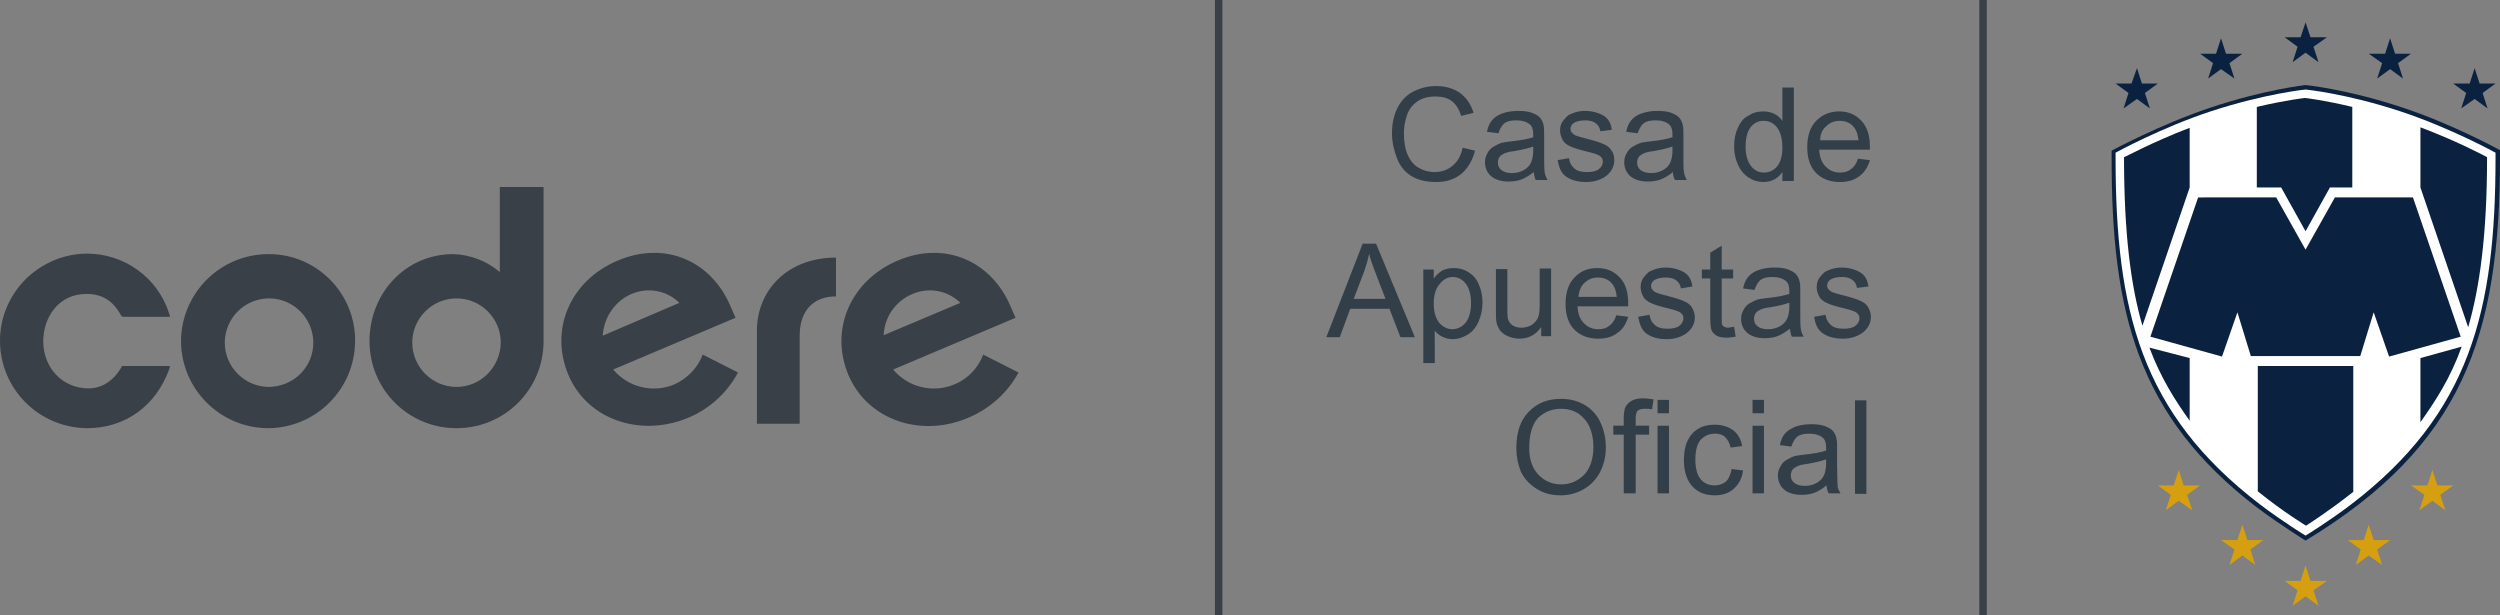
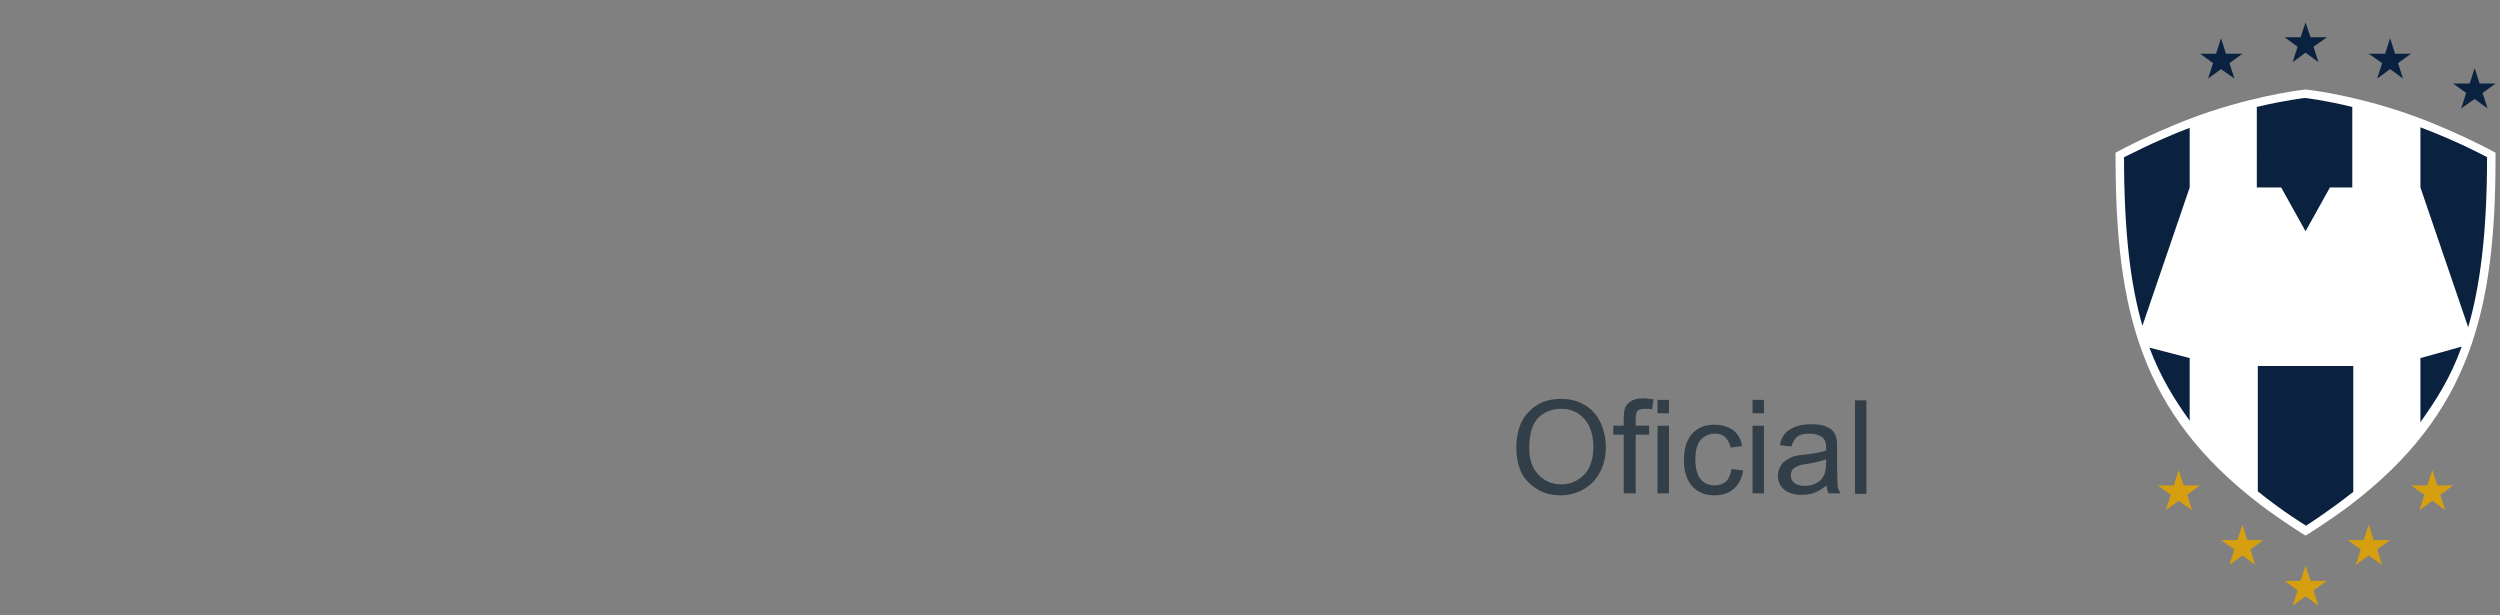
<svg xmlns="http://www.w3.org/2000/svg" version="1.1" id="Capa_1" x="0" y="0" viewBox="0 0 502.7 123.7" style="enable-background:new 0 0 502.7 123.7" xml:space="preserve">
  <rect x="0" y="0" width="502.7" height="123.7" fill="#808080" stroke="none" />
  <style>.st0{fill:#394048}.st1{display:none;enable-background:new}.st2{display:inline;fill:#394048}.st3,.st4,.st5{display:none;fill:#182e59}.st4,.st5{fill:#fff}.st5{fill:#af8d28}.st6{fill:#0a2240}.st8{fill:#d59f0f}.st9{enable-background:new}.st10{fill:#333f48}</style>
-   <path class="st0" d="M24.4 73.9c-1.7 2.8-4 4.2-6.6 4.2-5.2 0-9.1-4.1-9.1-9.5 0-4.7 3-9.5 8.7-9.5 4.5 0 6.1 2.9 7 4.4l.2.2h9.6L34 63c-2.3-7.2-9-12-16.5-12-4.5 0-8.8 1.8-12.1 4.9C1.9 59.3 0 63.8 0 68.5 0 78.2 7.8 86 17.5 86.1c7.6 0 13.8-4.4 16.5-11.8l.2-.7h-9.7l-.1.3zM54 51.1c-9.7 0-17.5 7.8-17.6 17.4 0 9.7 7.8 17.5 17.4 17.6 9.7 0 17.5-7.8 17.6-17.4v-.1c.1-9.6-7.7-17.5-17.3-17.5H54m.1 26.7c-4.9 0-8.9-4-8.9-8.9s4-8.9 8.9-8.9 8.9 4 8.9 8.9-3.9 8.8-8.9 8.9c.1 0 0 0 0 0m46.4-23.1c-2.6-2.2-5.9-3.5-9.4-3.6-9.5 0-16.8 7.8-16.8 17.5s7.8 17.5 17.5 17.5 17.5-7.8 17.5-17.5v-31h-8.8v17.1zm-8.7 23.1c-4.9 0-8.9-4-8.9-8.9s4-8.9 8.9-8.9 8.9 4 8.9 8.9c-.1 4.9-4 8.9-8.9 8.9m43.8-.5c-4.3 1.8-9.3.6-12.3-3l24.6-10.4-1-2.3c-3.8-9-13-13.3-22.7-9.2s-13.7 14-9.9 23S128.8 88 138.4 84c4.3-1.8 7.8-5 10-9.1l-7.1-3.6c-1 2.7-3.1 4.8-5.7 6M127 59.1c3.3-1.4 7.1-.7 9.6 1.8l-15.4 6.6c.2-3.7 2.5-7 5.8-8.4m70.7 12.2c-1 2.7-3.1 4.9-5.8 6-4.3 1.8-9.3.6-12.3-3l24.6-10.4-1-2.3c-3.8-9-13.1-13.3-22.7-9.2-9.6 4.1-13.7 14-9.9 23s14.5 12.7 24.1 8.6c4.3-1.8 7.9-5 10.1-9.1l-7.1-3.6zm-14.2-12.2c3.3-1.4 7.1-.7 9.6 1.8l-15.4 6.5c.1-3.6 2.4-6.9 5.8-8.3m-31.3 7.4v18.7h8.6V67.5c0-5.3 3-7.9 7.3-7.9v-7.8c-9.9 0-15.9 6.7-15.9 14.7M244.3 0h1.5v123.7h-1.5zM398 0h1.5v123.7H398z" />
-   <path class="st6" d="m429.7 19.9-2.7 1.9 1-3.1-2.6-1.9h3.2l1.1-3.1 1 3.1h3.2l-2.6 1.9 1 3.1zM463.6 17.1s8.3.8 19.4 4.5c10.1 3.3 19.7 8.6 19.7 8.6v1.5c0 35.8-7.5 57.9-39.1 77 0 0-5-3.1-9.7-6.6-24.2-18.5-29.3-39.4-29.3-70.3v-1.5s9.6-5.2 19.7-8.6c11-3.7 19.3-4.6 19.3-4.6" />
  <path d="M444.5 22.4c11-3.6 19.1-4.4 19.1-4.4s8.2.8 19.1 4.4c10 3.3 19.1 8.3 19.1 8.3v1c0 30.8-5.1 51.4-29 69.7-4.6 3.5-9.2 6.3-9.2 6.3s-4.6-2.8-9.2-6.3c-23.9-18.3-29-38.9-29-69.7v-1s9.1-5 19.1-8.3" style="fill:#fff" />
-   <path class="st6" d="m474.6 71.6 2.7-8.8 3.1 8.9 14.4-4-9.6-28h-15.7l-5.9 10.5-5.9-10.5H442l-9.6 28 14.4 4 3.1-8.9 2.7 8.8z" />
  <path class="st6" d="M440.3 25.7v12l-9.5 27.8c-2.3-7.9-3.7-18.4-3.7-33.9 0 .1 5.6-3 13.2-5.9m0 46.3v12.6c-3-4.2-5.8-8.6-8.1-14.7l8.1 2.1zm32.9 1.6v25.3c-5.2 4.1-9.5 6.8-9.5 6.8s-4.5-2.7-9.7-6.9V73.6h19.2zm13.5 11.3V72l8.3-2.3c-2.3 6.4-5.2 10.8-8.3 15.2m-13.5-47.2h-4.7l-4.9 8.8-4.9-8.8h-4.9V21.5c5.9-1.4 9.7-1.8 9.7-1.8s3.7.4 9.5 1.8v16.2h.2zm13.5 0V25.6c7.7 2.9 13.4 6 13.4 6 0 15.7-1.5 26.3-3.8 34.2l-9.6-28.1zM446.6 13.9l-2.6 1.9 1-3.1-2.6-1.9h3.2l1-3.1 1 3.1h3.3l-2.6 1.9 1 3.1zM463.6 10.6l-2.6 1.9 1-3.1-2.6-1.9h3.2l1-3 1 3h3.3l-2.7 1.9 1 3.1zM480.6 13.9l-2.6 1.9 1-3.1-2.7-1.9h3.3l1-3.1 1 3.1h3.2l-2.6 1.9 1 3.1zM497.6 19.9l-2.7 1.9 1-3.1-2.6-1.9h3.3l1-3.1 1 3.1h3.2l-2.6 1.9 1 3.1z" />
  <path class="st8" d="m438.1 100.7-2.6 1.9 1-3.1-2.6-1.9h3.2l1-3.1 1 3.1h3.3l-2.6 1.9 1 3.1zM450.9 111.7l-2.6 1.9 1-3.1-2.7-1.9h3.3l1-3.1 1 3.1h3.2l-2.6 1.9 1 3.1zM463.6 119.9l-2.6 1.9 1-3.1-2.6-1.9h3.2l1-3.1 1 3.1h3.3l-2.7 1.9 1 3.1zM476.3 111.7l-2.6 1.9 1-3.1-2.6-1.9h3.2l1-3.1 1 3.1h3.3l-2.6 1.9 1 3.1zM489.1 100.7l-2.6 1.9 1-3.1-2.7-1.9h3.3l1-3.1 1 3.1h3.2l-2.6 1.9 1 3.1z" />
  <g class="st9">
-     <path class="st10" d="m294.1 29.7 2.5.6c-.5 2-1.5 3.6-2.8 4.7-1.4 1.1-3 1.6-5 1.6s-3.7-.4-5-1.2c-1.3-.8-2.3-2-2.9-3.6s-1-3.2-1-5c0-2 .4-3.7 1.1-5.1s1.8-2.6 3.2-3.3 2.9-1.1 4.6-1.1c1.9 0 3.5.5 4.8 1.4 1.3 1 2.2 2.3 2.7 4l-2.5.6c-.4-1.4-1.1-2.4-1.9-3-.8-.6-1.9-.9-3.2-.9-1.5 0-2.7.3-3.7 1s-1.7 1.6-2.1 2.8c-.4 1.2-.6 2.4-.6 3.6 0 1.6.2 3 .7 4.2.5 1.2 1.2 2.1 2.2 2.7 1 .6 2.1.9 3.2.9 1.4 0 2.6-.4 3.6-1.2 1.1-.9 1.8-2.1 2.1-3.7zM308.4 34.6c-.9.7-1.7 1.2-2.5 1.5-.8.3-1.7.4-2.6.4-1.5 0-2.7-.4-3.5-1.1-.8-.7-1.2-1.7-1.2-2.8 0-.7.2-1.3.5-1.8.3-.6.7-1 1.2-1.3s1.1-.6 1.7-.8c.5-.1 1.1-.2 2.1-.3 1.9-.2 3.3-.5 4.2-.8V27c0-.9-.2-1.6-.7-2-.6-.5-1.5-.8-2.7-.8-1.1 0-1.9.2-2.4.6s-.9 1.1-1.2 2l-2.3-.3c.2-1 .5-1.7 1-2.3s1.2-1.1 2.1-1.4c.9-.3 1.9-.5 3.1-.5 1.2 0 2.1.1 2.9.4.7.3 1.3.6 1.6 1 .3.4.6.9.7 1.6.1.4.1 1.1.1 2.1v3.1c0 2.1 0 3.5.1 4.1.1.6.3 1.1.6 1.6h-2.4c-.2-.4-.3-.9-.4-1.6zm-.2-5.1c-.8.3-2.1.6-3.8.9-1 .1-1.6.3-2 .5-.4.2-.7.4-.9.7-.2.3-.3.7-.3 1.1 0 .6.2 1.1.7 1.5.5.4 1.2.6 2.1.6.9 0 1.7-.2 2.4-.6.7-.4 1.2-.9 1.5-1.6.2-.5.4-1.3.4-2.3v-.8zM313.2 32.2l2.3-.4c.1.9.5 1.6 1.1 2.1.6.5 1.4.7 2.5.7s1.9-.2 2.4-.6c.5-.4.8-.9.8-1.5 0-.5-.2-.9-.7-1.2-.3-.2-1.1-.5-2.4-.8-1.7-.4-2.9-.8-3.5-1.1-.7-.3-1.2-.7-1.5-1.3-.3-.6-.5-1.2-.5-1.8 0-.6.1-1.2.4-1.7.3-.5.7-.9 1.1-1.3.4-.3.9-.5 1.5-.7s1.3-.3 2-.3c1.1 0 2 .2 2.8.5.8.3 1.4.7 1.8 1.2.4.5.7 1.2.8 2.1l-2.3.3c-.1-.7-.4-1.2-.9-1.6-.5-.4-1.2-.6-2.1-.6-1.1 0-1.8.2-2.3.5s-.7.8-.7 1.2c0 .3.1.6.3.8.2.2.5.5.9.6.2.1.9.3 2.1.6 1.6.4 2.8.8 3.4 1.1.7.3 1.2.7 1.5 1.2.4.5.6 1.2.6 2s-.2 1.5-.7 2.2c-.5.7-1.1 1.2-2 1.6-.9.4-1.8.6-2.9.6-1.8 0-3.1-.4-4.1-1.1s-1.4-1.8-1.7-3.3zM336.4 34.6c-.9.7-1.7 1.2-2.5 1.5-.8.3-1.7.4-2.6.4-1.5 0-2.7-.4-3.5-1.1-.8-.7-1.2-1.7-1.2-2.8 0-.7.2-1.3.5-1.8.3-.6.7-1 1.2-1.3s1.1-.6 1.7-.8c.5-.1 1.1-.2 2.1-.3 1.9-.2 3.3-.5 4.2-.8V27c0-.9-.2-1.6-.7-2-.6-.5-1.5-.8-2.7-.8-1.1 0-1.9.2-2.4.6s-.9 1.1-1.2 2l-2.3-.3c.2-1 .5-1.7 1-2.3s1.2-1.1 2.1-1.4c.9-.3 1.9-.5 3.1-.5 1.2 0 2.1.1 2.9.4.7.3 1.3.6 1.6 1 .3.4.6.9.7 1.6.1.4.1 1.1.1 2.1v3.1c0 2.1 0 3.5.1 4.1.1.6.3 1.1.6 1.6h-2.4c-.2-.4-.4-.9-.4-1.6zm-.2-5.1c-.8.3-2.1.6-3.8.9-1 .1-1.6.3-2 .5-.4.2-.7.4-.9.7-.2.3-.3.7-.3 1.1 0 .6.2 1.1.7 1.5.5.4 1.2.6 2.1.6.9 0 1.7-.2 2.4-.6.7-.4 1.2-.9 1.5-1.6.2-.5.4-1.3.4-2.3v-.8zM358.4 36.3v-1.7c-.9 1.3-2.2 2-3.8 2-1.1 0-2.1-.3-3-.9-.9-.6-1.6-1.4-2.1-2.5s-.8-2.3-.8-3.7c0-1.4.2-2.6.7-3.7s1.1-2 2.1-2.5c.9-.6 1.9-.9 3.1-.9.8 0 1.6.2 2.2.5s1.2.8 1.6 1.4v-6.7h2.3v18.8h-2.3zm-7.4-6.8c0 1.7.4 3 1.1 3.9s1.6 1.3 2.6 1.3 1.9-.4 2.6-1.2 1.1-2.1 1.1-3.8c0-1.9-.4-3.2-1.1-4.1-.7-.9-1.6-1.3-2.7-1.3-1 0-1.9.4-2.6 1.3-.6.8-1 2.1-1 3.9zM373.6 31.9l2.4.3c-.4 1.4-1.1 2.5-2.1 3.2-1 .8-2.3 1.2-3.9 1.2-2 0-3.6-.6-4.8-1.8s-1.8-2.9-1.8-5.2c0-2.3.6-4.1 1.8-5.3s2.7-1.9 4.6-1.9c1.8 0 3.3.6 4.5 1.9s1.7 3 1.7 5.2v.6h-10.2c.1 1.5.5 2.6 1.3 3.4s1.7 1.2 2.9 1.2c.9 0 1.6-.2 2.2-.7.6-.4 1.1-1.1 1.4-2.1zm-7.6-3.7h7.7c-.1-1.1-.4-2-.9-2.6-.7-.9-1.7-1.3-2.9-1.3-1.1 0-2 .4-2.7 1.1-.8.7-1.2 1.6-1.2 2.8z" />
-   </g>
+     </g>
  <g class="st9">
-     <path class="st10" d="M266.7 67.8 274 49h2.7l7.8 18.8h-2.9l-2.2-5.7h-7.9l-2.1 5.7h-2.7zm5.5-7.7h6.4l-2-5.2c-.6-1.6-1.1-2.9-1.3-3.9-.2 1.2-.6 2.4-1 3.6l-2.1 5.5zM286.2 73V54.2h2.1V56c.5-.7 1.1-1.2 1.7-1.6.6-.3 1.4-.5 2.3-.5 1.2 0 2.2.3 3.1.9s1.6 1.4 2 2.5c.5 1.1.7 2.3.7 3.6 0 1.4-.3 2.6-.8 3.8-.5 1.1-1.2 2-2.2 2.6-1 .6-2 .9-3 .9-.8 0-1.5-.2-2.1-.5-.6-.3-1.1-.7-1.5-1.2V73h-2.3zm2.1-12c0 1.8.4 3 1.1 3.9.7.8 1.6 1.3 2.6 1.3s1.9-.4 2.7-1.3c.7-.9 1.1-2.2 1.1-4 0-1.7-.4-3-1.1-3.9-.7-.9-1.6-1.3-2.6-1.3s-1.9.5-2.6 1.4c-.8.9-1.2 2.2-1.2 3.9zM309.9 67.8v-2c-1.1 1.5-2.5 2.3-4.4 2.3-.8 0-1.6-.2-2.3-.5-.7-.3-1.2-.7-1.6-1.2-.3-.5-.6-1-.7-1.7-.1-.5-.1-1.2-.1-2.2v-8.4h2.3v7.5c0 1.2 0 2 .1 2.4.1.6.5 1.1.9 1.4.5.3 1.1.5 1.8.5s1.4-.2 2-.5c.6-.4 1-.8 1.3-1.4.3-.6.4-1.5.4-2.7V54h2.3v13.6h-2zM325 63.4l2.4.3c-.4 1.4-1.1 2.5-2.1 3.2-1 .8-2.3 1.2-3.9 1.2-2 0-3.6-.6-4.8-1.8-1.2-1.2-1.8-2.9-1.8-5.2 0-2.3.6-4.1 1.8-5.3 1.2-1.3 2.7-1.9 4.6-1.9 1.8 0 3.3.6 4.5 1.9 1.2 1.2 1.7 3 1.7 5.2v.6h-10.2c.1 1.5.5 2.6 1.3 3.4.8.8 1.7 1.2 2.9 1.2.9 0 1.6-.2 2.2-.7.6-.4 1.1-1.1 1.4-2.1zm-7.6-3.7h7.7c-.1-1.1-.4-2-.9-2.6-.7-.9-1.7-1.3-2.9-1.3-1.1 0-2 .4-2.7 1.1-.7.6-1.1 1.6-1.2 2.8zM329.4 63.7l2.3-.4c.1.9.5 1.6 1.1 2.1.6.5 1.4.7 2.5.7s1.9-.2 2.4-.6c.5-.4.8-.9.8-1.5 0-.5-.2-.9-.7-1.2-.3-.2-1.1-.5-2.4-.8-1.7-.4-2.9-.8-3.5-1.1s-1.2-.7-1.5-1.3-.5-1.2-.5-1.8c0-.6.1-1.2.4-1.7.3-.5.7-.9 1.1-1.3.4-.3.9-.5 1.5-.7s1.3-.3 2-.3c1.1 0 2 .2 2.8.5.8.3 1.4.7 1.8 1.2.4.5.7 1.2.8 2.1l-2.3.4c-.1-.7-.4-1.2-.9-1.6-.5-.4-1.2-.6-2.1-.6-1.1 0-1.8.2-2.3.5s-.7.8-.7 1.2c0 .3.1.6.3.8.2.2.5.5.9.6.2.1.9.3 2.1.6 1.6.4 2.8.8 3.4 1.1.7.3 1.2.7 1.5 1.2s.6 1.2.6 2-.2 1.5-.7 2.2c-.5.7-1.1 1.2-2 1.6-.9.4-1.8.6-2.9.6-1.8 0-3.1-.4-4.1-1.1s-1.4-1.9-1.7-3.4zM348.7 65.7l.3 2c-.7.1-1.2.2-1.8.2-.8 0-1.5-.1-2-.4s-.8-.6-1-1c-.2-.4-.3-1.3-.3-2.7V56h-1.7v-1.8h1.7v-3.4l2.3-1.4v4.8h2.3V56h-2.3v8c0 .7 0 1.1.1 1.3.1.2.2.3.4.4s.5.2.8.2c.4-.1.8-.1 1.2-.2zM359.9 66.1c-.9.7-1.7 1.2-2.5 1.5-.8.3-1.7.4-2.6.4-1.5 0-2.7-.4-3.5-1.1-.8-.7-1.2-1.7-1.2-2.8 0-.7.2-1.3.5-1.8.3-.6.7-1 1.2-1.3.5-.3 1.1-.6 1.7-.8.5-.1 1.1-.2 2.1-.3 1.9-.2 3.3-.5 4.2-.8v-.6c0-.9-.2-1.6-.7-2-.6-.5-1.5-.8-2.7-.8-1.1 0-1.9.2-2.4.6-.5.4-.9 1.1-1.2 2l-2.3-.3c.2-1 .5-1.7 1-2.3.5-.6 1.2-1.1 2.1-1.4.9-.3 1.9-.5 3.1-.5 1.2 0 2.1.1 2.9.4.7.3 1.3.6 1.6 1 .3.4.6.9.7 1.6.1.4.1 1.1.1 2.1V62c0 2.1 0 3.5.1 4.1.1.6.3 1.1.6 1.6h-2.4c-.2-.4-.3-1-.4-1.6zm-.2-5.2c-.8.3-2.1.6-3.8.9-1 .1-1.6.3-2 .5-.4.2-.7.4-.9.7-.2.3-.3.7-.3 1.1 0 .6.2 1.1.7 1.5.5.4 1.2.6 2.1.6.9 0 1.7-.2 2.4-.6.7-.4 1.2-.9 1.5-1.6.2-.5.4-1.3.4-2.3v-.8zM364.8 63.7l2.3-.4c.1.9.5 1.6 1.1 2.1.6.5 1.4.7 2.5.7s1.9-.2 2.4-.6c.5-.4.8-.9.8-1.5 0-.5-.2-.9-.7-1.2-.3-.2-1.1-.5-2.4-.8-1.7-.4-2.9-.8-3.5-1.1s-1.2-.7-1.5-1.3-.5-1.2-.5-1.8c0-.6.1-1.2.4-1.7.3-.5.7-.9 1.1-1.3.4-.3.9-.5 1.5-.7s1.3-.3 2-.3c1.1 0 2 .2 2.8.5.8.3 1.4.7 1.8 1.2.4.5.7 1.2.8 2.1l-2.3.3c-.1-.7-.4-1.2-.9-1.6-.5-.4-1.2-.6-2.1-.6-1.1 0-1.8.2-2.3.5s-.7.8-.7 1.2c0 .3.1.6.3.8.2.2.5.5.9.6.2.1.9.3 2.1.6 1.6.4 2.8.8 3.4 1.1.7.3 1.2.7 1.5 1.2s.6 1.2.6 2-.2 1.5-.7 2.2c-.5.7-1.1 1.2-2 1.6-.9.4-1.8.6-2.9.6-1.8 0-3.1-.4-4.1-1.1s-1.5-1.8-1.7-3.3z" />
-   </g>
+     </g>
  <g class="st9">
    <path class="st10" d="M304.9 90.1c0-3.1.8-5.6 2.5-7.3 1.7-1.8 3.9-2.6 6.5-2.6 1.8 0 3.3.4 4.7 1.2s2.5 2 3.2 3.5c.7 1.5 1.1 3.2 1.1 5 0 1.9-.4 3.6-1.2 5.1s-1.9 2.6-3.3 3.4c-1.4.8-3 1.2-4.6 1.2-1.8 0-3.4-.4-4.8-1.3s-2.5-2-3.2-3.5c-.6-1.5-.9-3.1-.9-4.7zm2.6 0c0 2.3.6 4 1.8 5.3 1.2 1.3 2.8 2 4.6 2 1.9 0 3.4-.7 4.7-2 1.2-1.3 1.8-3.2 1.8-5.6 0-1.5-.3-2.9-.8-4s-1.3-2-2.3-2.7c-1-.6-2.1-.9-3.4-.9-1.8 0-3.3.6-4.6 1.8-1.2 1.3-1.8 3.3-1.8 6.1zM326.5 99.2V87.4h-2.1v-1.8h2.1v-1.4c0-.9.1-1.6.2-2 .2-.6.6-1.1 1.2-1.5.6-.4 1.4-.6 2.4-.6.7 0 1.4.1 2.2.2l-.3 2c-.5-.1-.9-.1-1.4-.1-.7 0-1.2.1-1.5.4-.3.3-.4.9-.4 1.7v1.3h2.7v1.8h-2.7v11.8h-2.4zM333.3 83.1v-2.7h2.3v2.7h-2.3zm0 16.1V85.6h2.3v13.6h-2.3zM348.2 94.3l2.3.3c-.2 1.6-.9 2.8-1.9 3.7-1 .9-2.3 1.3-3.8 1.3-1.9 0-3.4-.6-4.5-1.8s-1.7-3-1.7-5.2c0-1.5.2-2.8.7-3.9.5-1.1 1.2-1.9 2.2-2.5 1-.6 2.1-.8 3.3-.8 1.5 0 2.7.4 3.7 1.1.9.7 1.6 1.8 1.8 3.2l-2.3.3c-.2-.9-.6-1.6-1.1-2.1-.5-.5-1.2-.7-2-.7-1.2 0-2.1.4-2.9 1.2-.7.8-1.1 2.1-1.1 4 0 1.8.4 3.2 1.1 4s1.6 1.2 2.8 1.2c.9 0 1.7-.3 2.3-.8.5-.5.9-1.4 1.1-2.5zM352.4 83.1v-2.7h2.3v2.7h-2.3zm0 16.1V85.6h2.3v13.6h-2.3zM367.3 97.6c-.9.7-1.7 1.2-2.5 1.5-.8.3-1.7.4-2.6.4-1.5 0-2.7-.4-3.5-1.1-.8-.7-1.2-1.7-1.2-2.8 0-.7.2-1.3.5-1.8.3-.6.7-1 1.2-1.3.5-.3 1.1-.6 1.7-.8.5-.1 1.1-.2 2.1-.3 1.9-.2 3.3-.5 4.2-.8V90c0-.9-.2-1.6-.7-2-.6-.5-1.5-.8-2.7-.8-1.1 0-1.9.2-2.4.6s-.9 1.1-1.2 2l-2.3-.3c.2-1 .5-1.7 1-2.3.5-.6 1.2-1 2.1-1.4.9-.3 1.9-.5 3.1-.5 1.2 0 2.1.1 2.9.4.7.3 1.3.6 1.6 1s.6.9.7 1.6c.1.4.1 1.1.1 2.1v3.1c0 2.1.1 3.5.1 4.1s.3 1.1.6 1.6h-2.4c-.2-.4-.4-1-.4-1.6zm-.2-5.2c-.8.3-2.1.6-3.8.9-1 .1-1.6.3-2 .5s-.7.4-.9.7c-.2.3-.3.7-.3 1.1 0 .6.2 1.1.7 1.5.5.4 1.2.6 2.1.6.9 0 1.7-.2 2.4-.6s1.2-.9 1.5-1.6c.2-.5.4-1.3.4-2.3v-.8zM373 99.2V80.5h2.3v18.8H373z" />
  </g>
</svg>